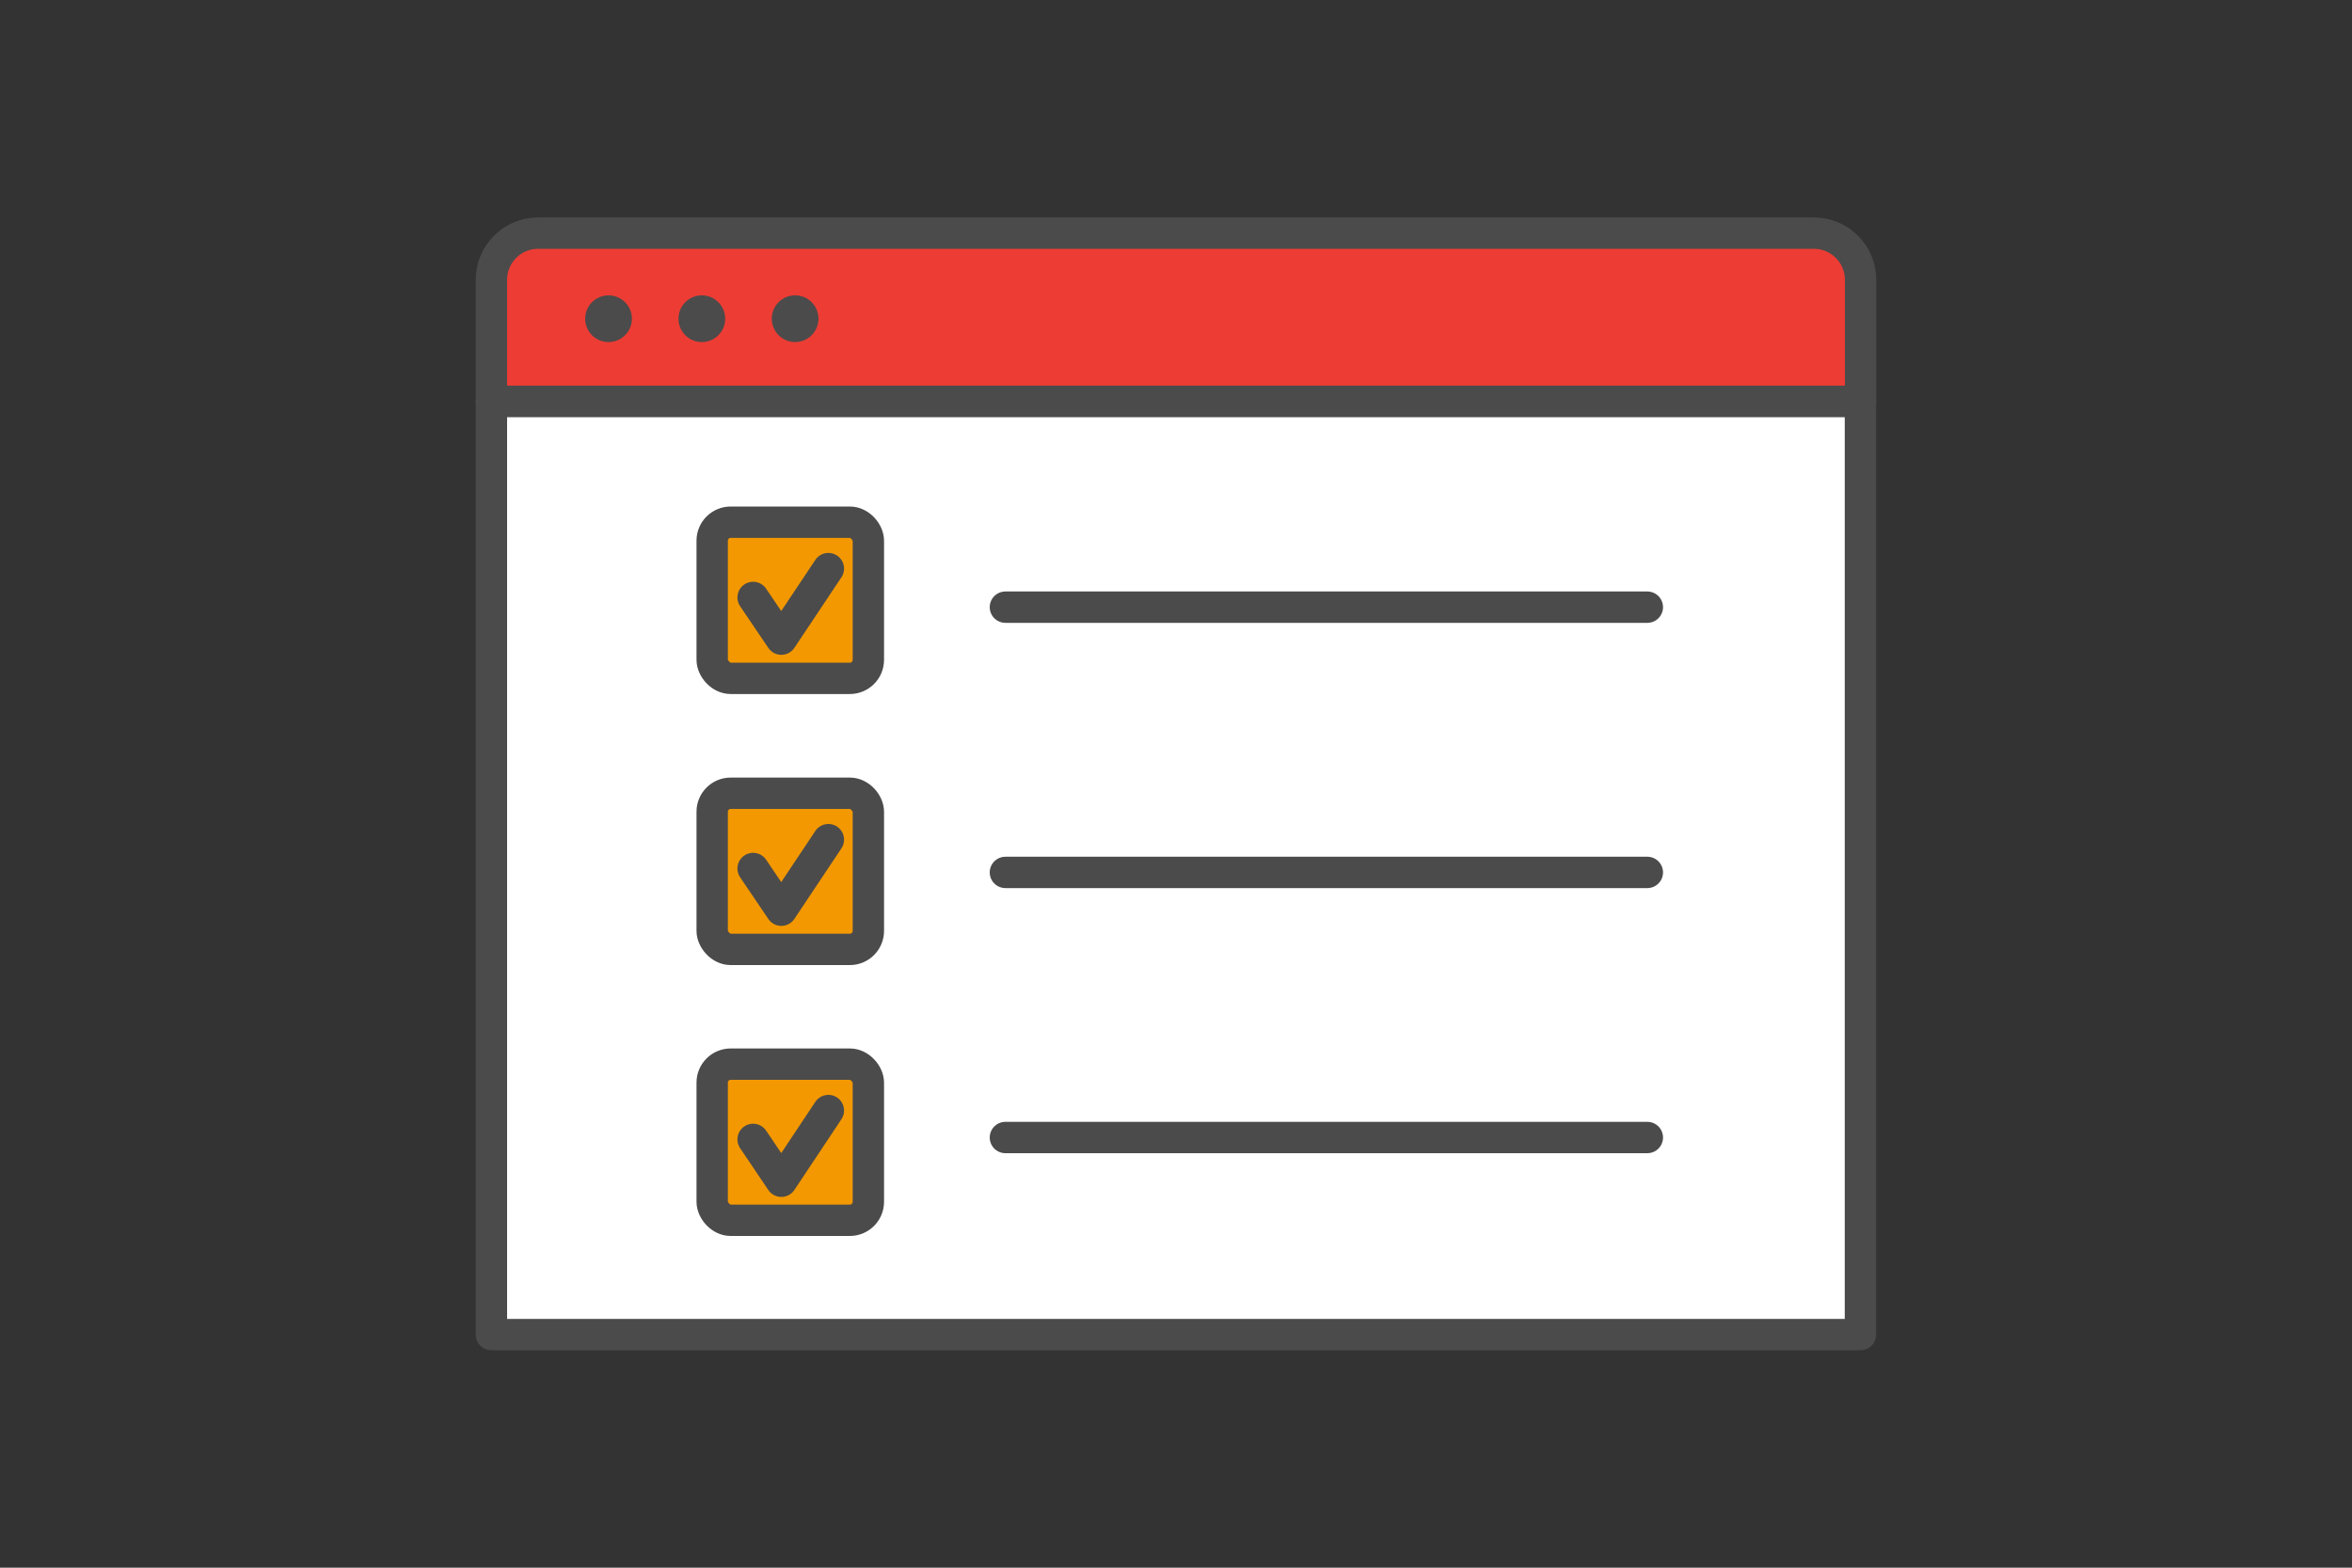
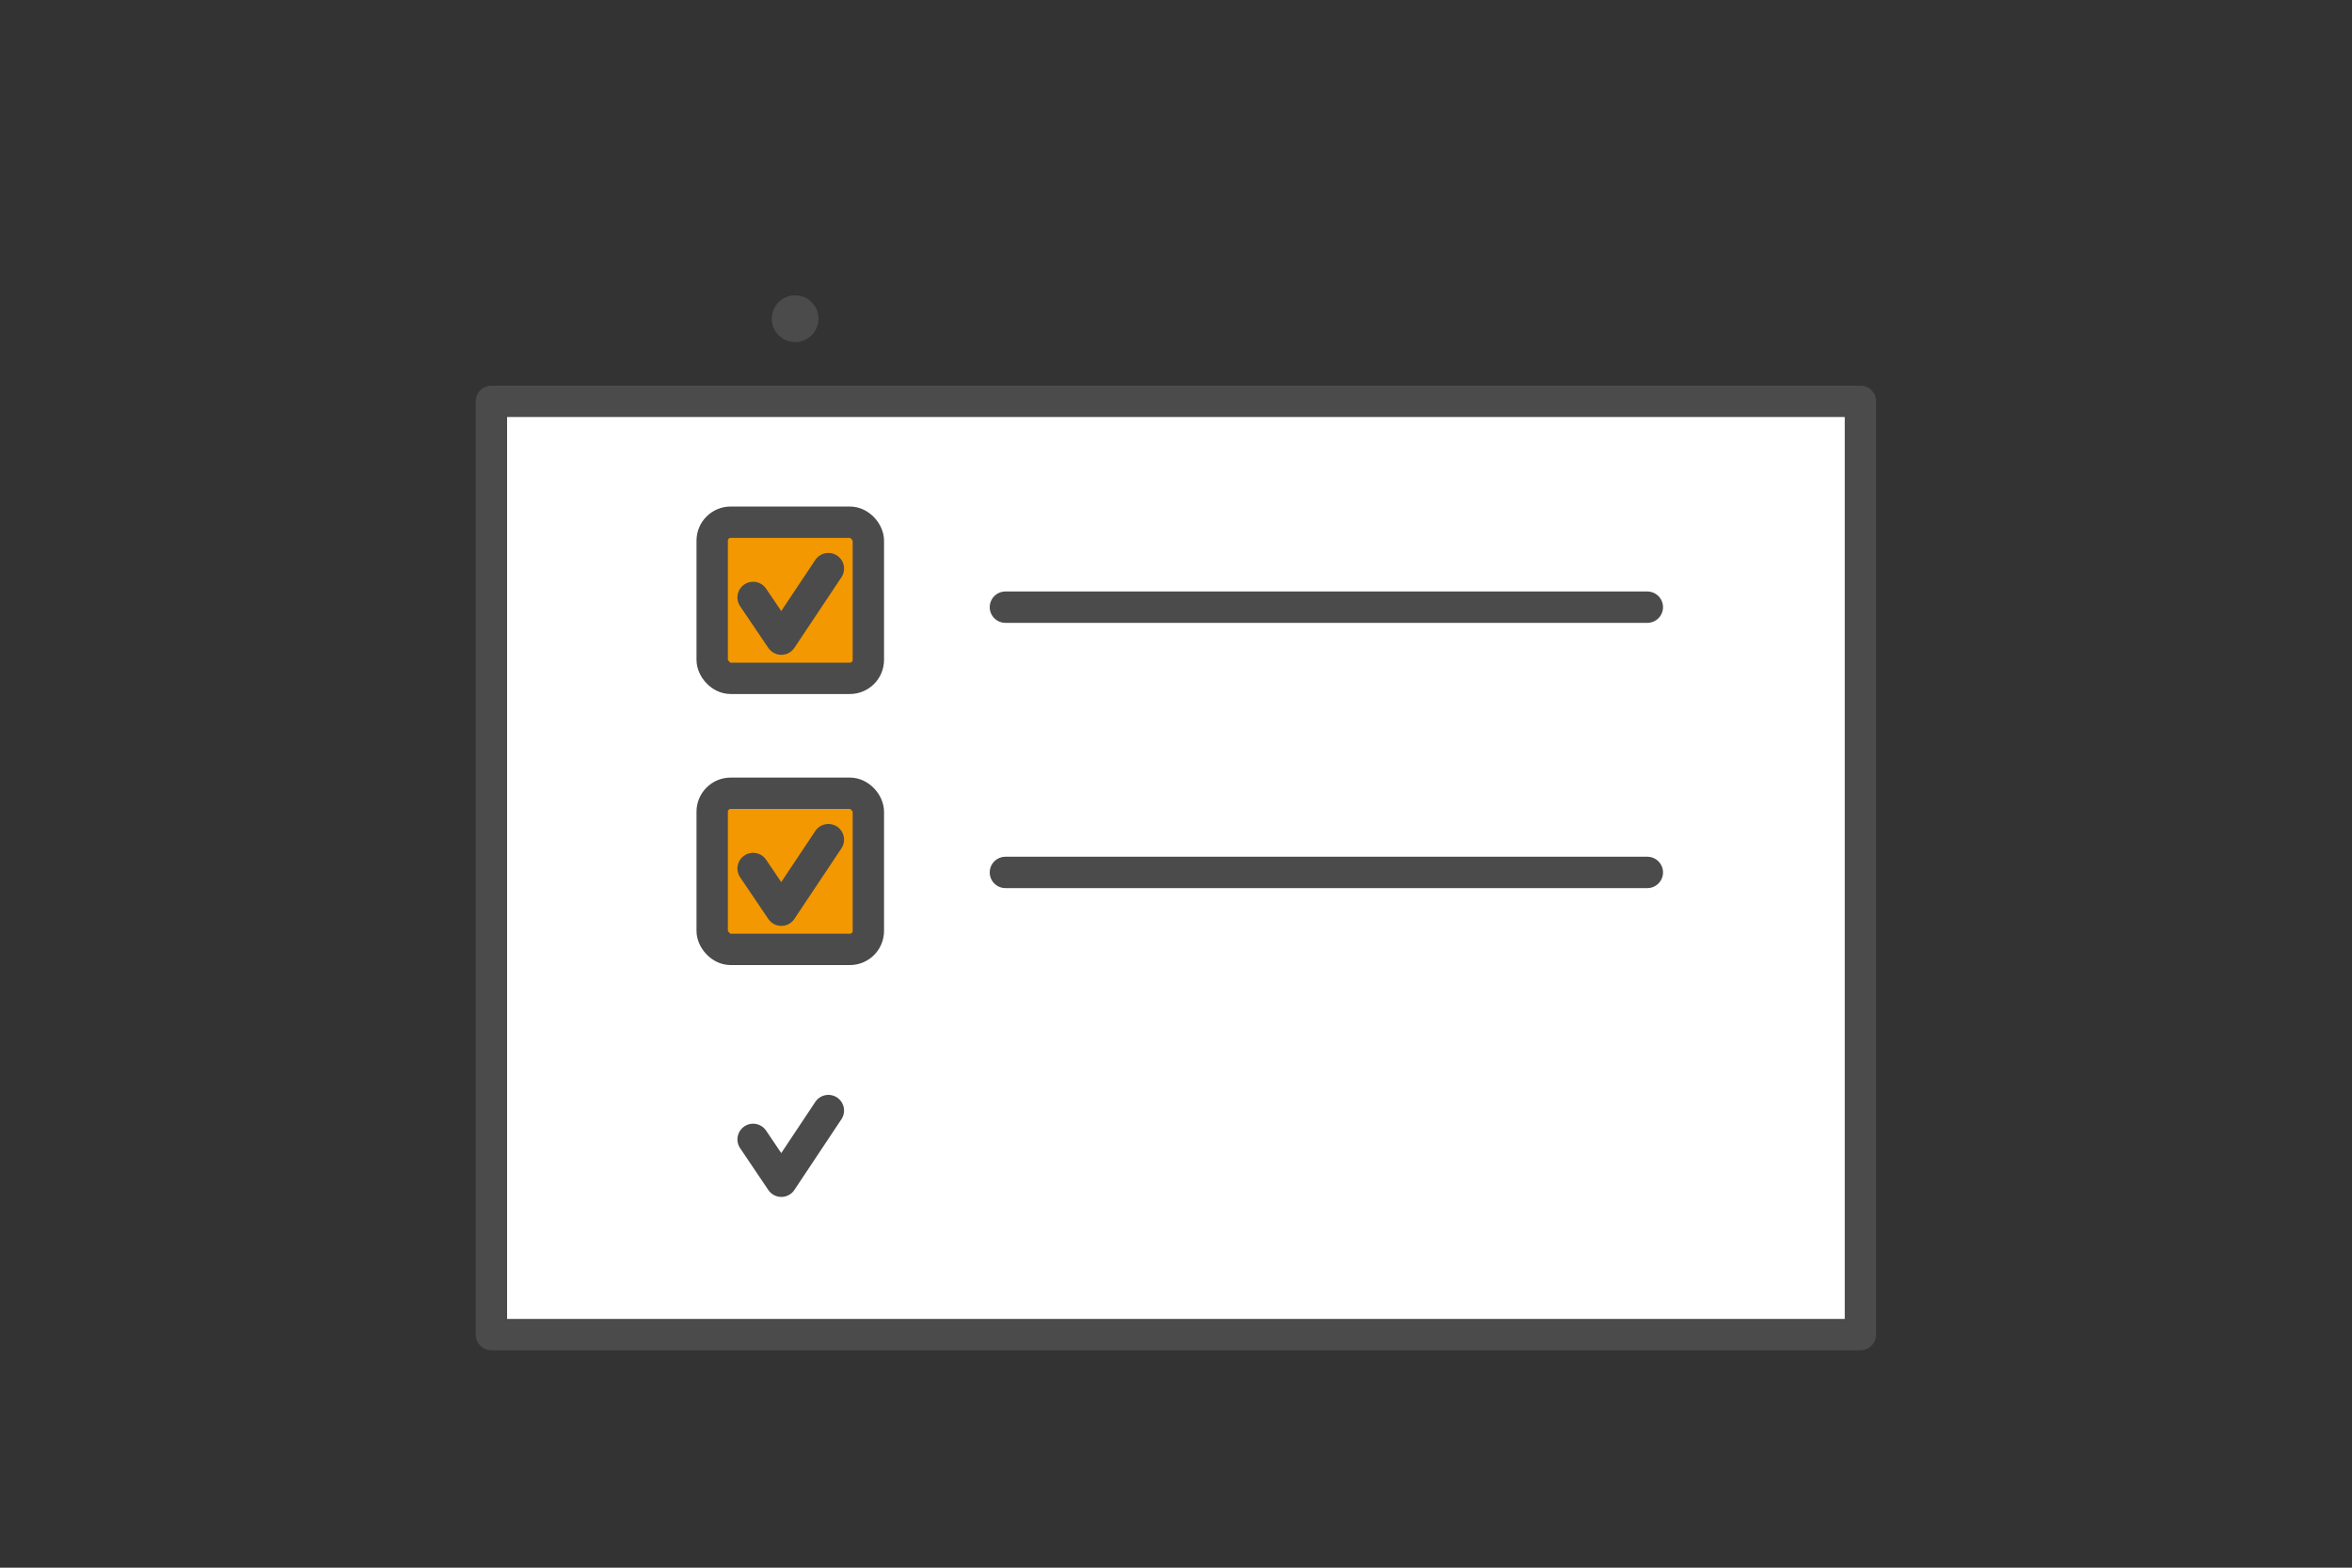
<svg xmlns="http://www.w3.org/2000/svg" id="_データ" viewBox="0 0 150 100">
  <rect x="0" y="0" width="150" height="100" fill="#333333" stroke="none" />
  <defs>
    <style>.cls-1{fill:#f39800;}.cls-1,.cls-2,.cls-3,.cls-4{stroke:#4b4b4b;stroke-linecap:round;stroke-linejoin:round;stroke-width:2px;}.cls-2{fill:#ed3c34;}.cls-5,.cls-6{stroke-width:0px;}.cls-5,.cls-3{fill:none;}.cls-6{fill:#4b4b4b;}.cls-4{fill:#fff;}</style>
  </defs>
  <rect class="cls-4" x="31.34" y="25.6" width="87.31" height="59.53" />
-   <path class="cls-2" d="m34.32,14.87h81.36c1.64,0,2.98,1.33,2.98,2.98v7.75H31.34v-7.75c0-1.64,1.33-2.98,2.98-2.98Z" />
  <rect class="cls-1" x="45.42" y="33.31" width="9.96" height="9.96" rx="1.18" ry="1.18" />
  <polyline class="cls-3" points="48.03 38.11 49.83 40.77 52.83 36.27" />
  <rect class="cls-1" x="45.42" y="50.6" width="9.96" height="9.96" rx="1.18" ry="1.18" />
  <polyline class="cls-3" points="48.03 55.4 49.83 58.06 52.83 53.56" />
-   <rect class="cls-1" x="45.42" y="67.88" width="9.96" height="9.96" rx="1.18" ry="1.18" />
  <polyline class="cls-3" points="48.03 72.68 49.83 75.35 52.83 70.84" />
  <line class="cls-3" x1="64.12" y1="38.73" x2="105.06" y2="38.73" />
-   <line class="cls-3" x1="64.12" y1="72.56" x2="105.06" y2="72.56" />
  <line class="cls-3" x1="64.12" y1="55.65" x2="105.06" y2="55.65" />
  <circle class="cls-6" cx="50.71" cy="20.33" r="1.49" />
-   <circle class="cls-6" cx="38.81" cy="20.33" r="1.49" />
-   <circle class="cls-6" cx="44.76" cy="20.33" r="1.49" />
  <rect class="cls-5" x="0" width="150" height="100" />
</svg>